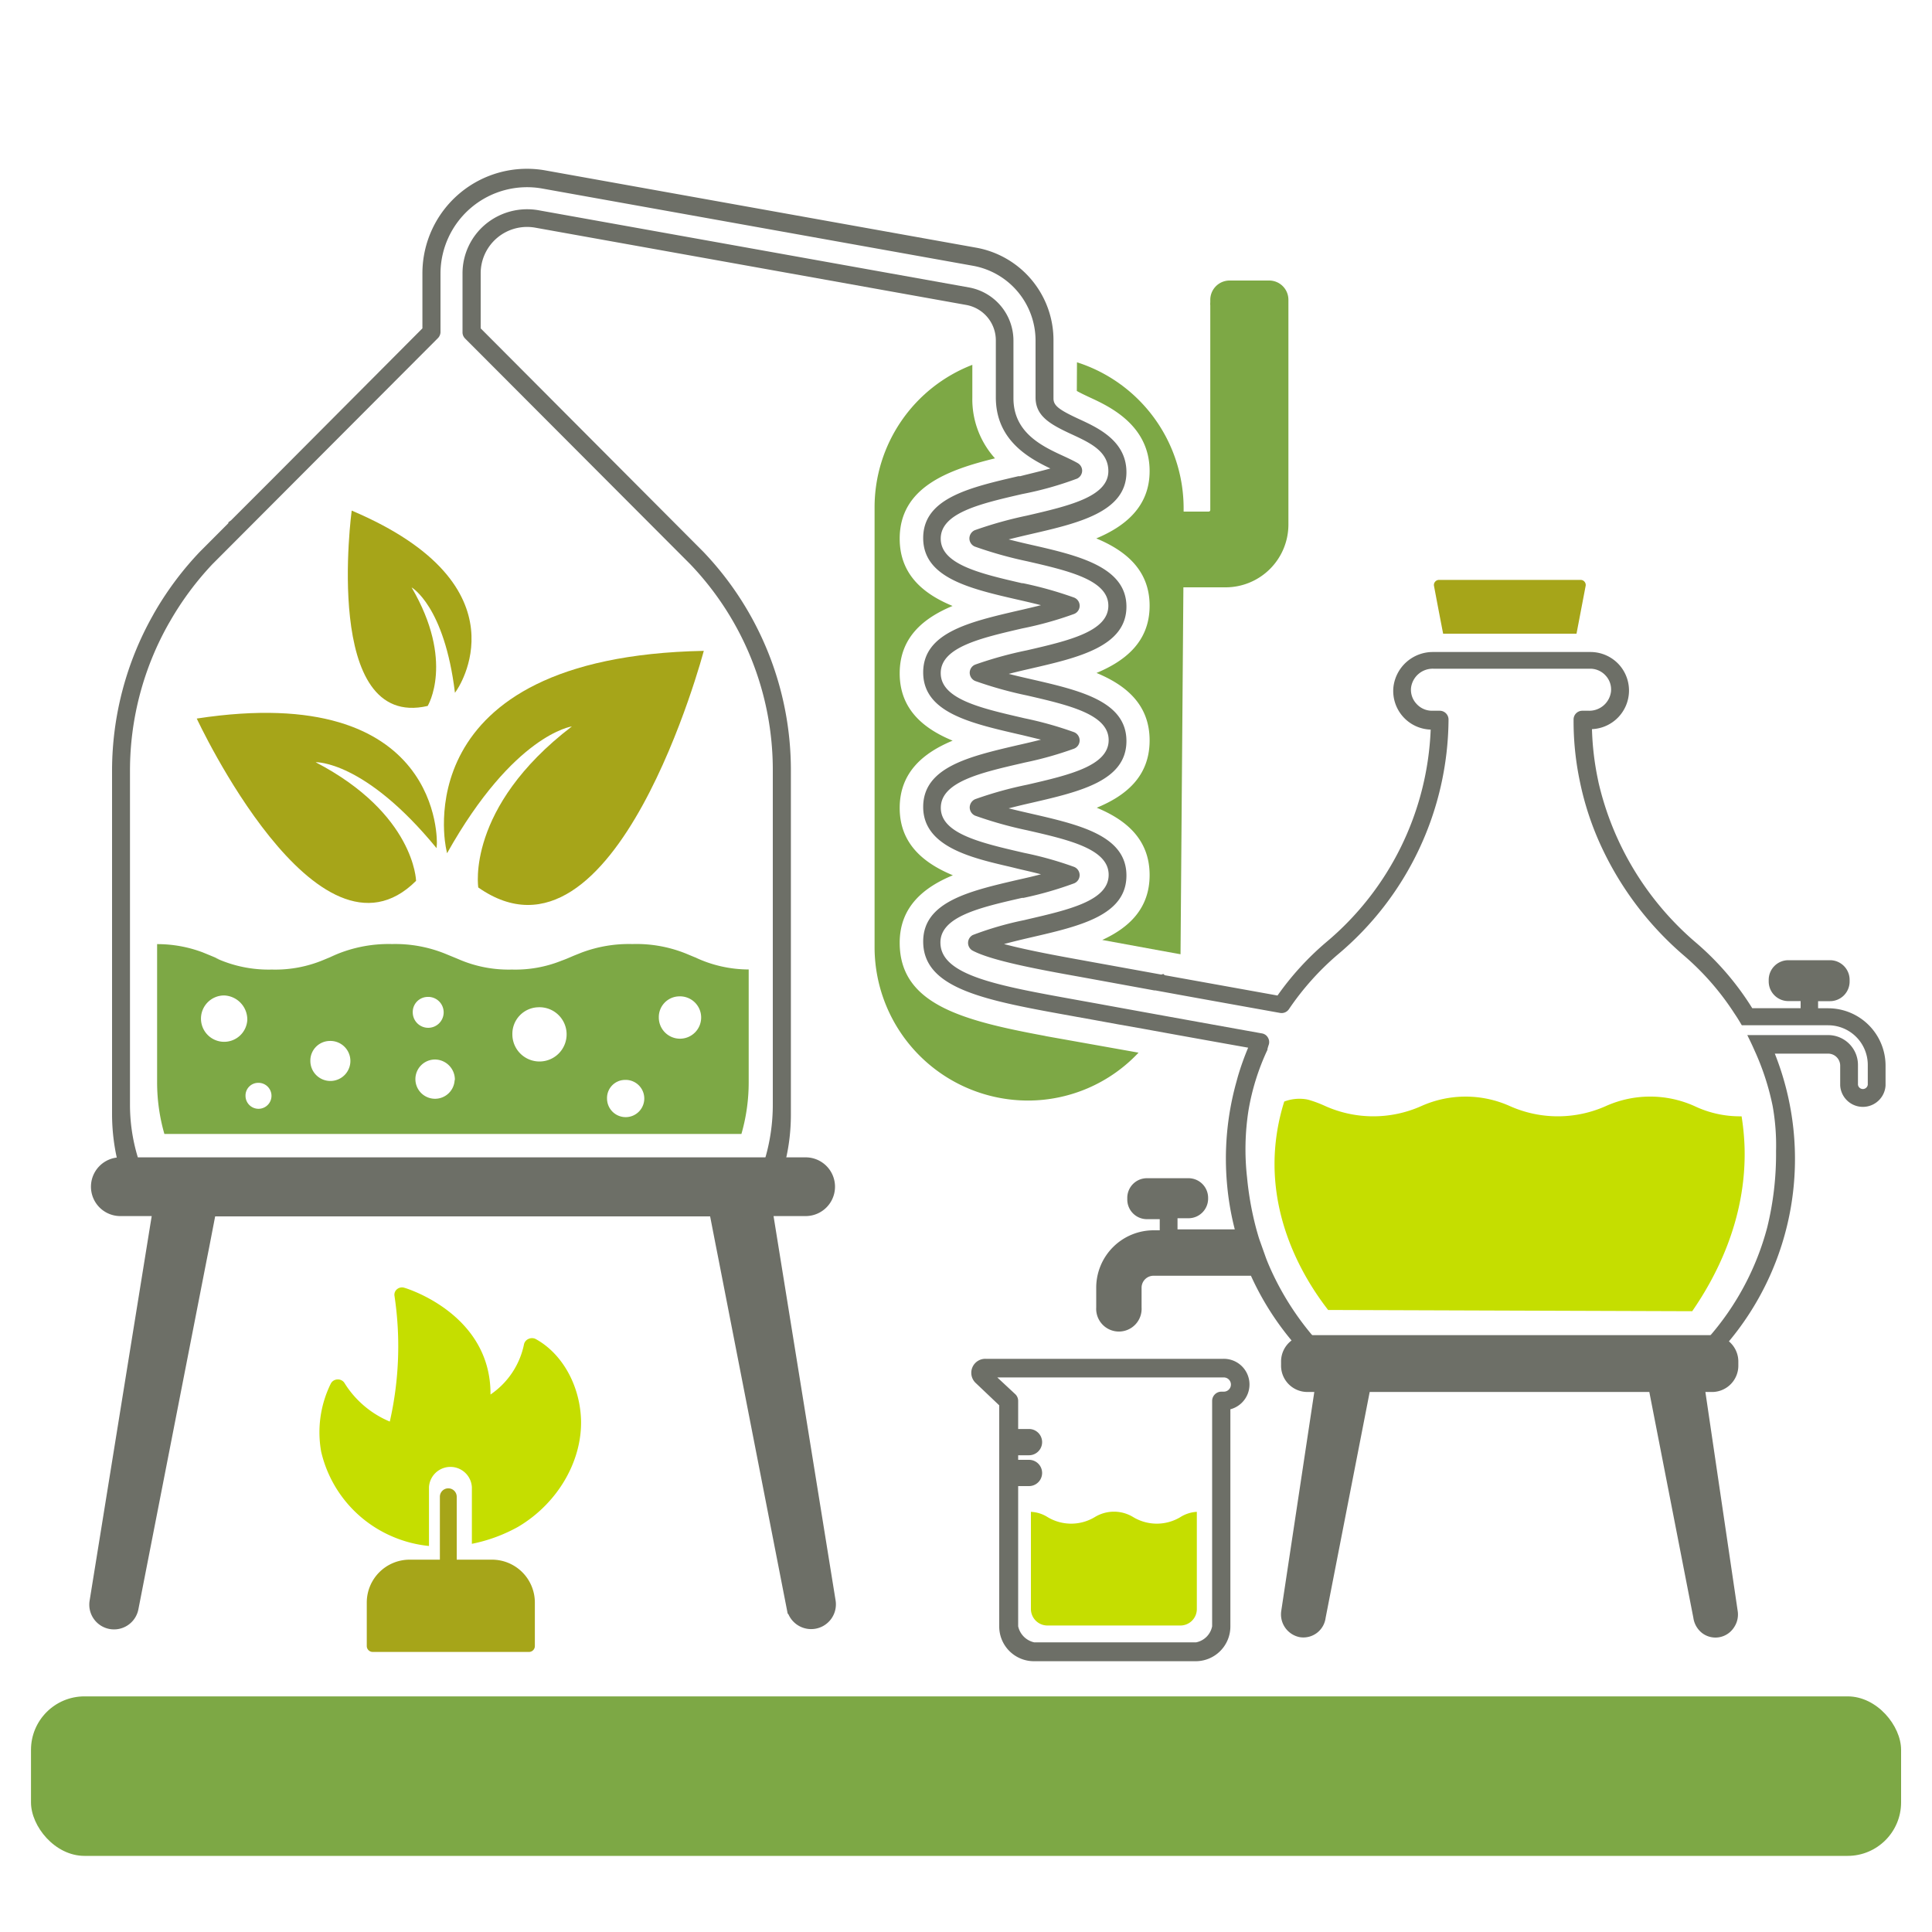
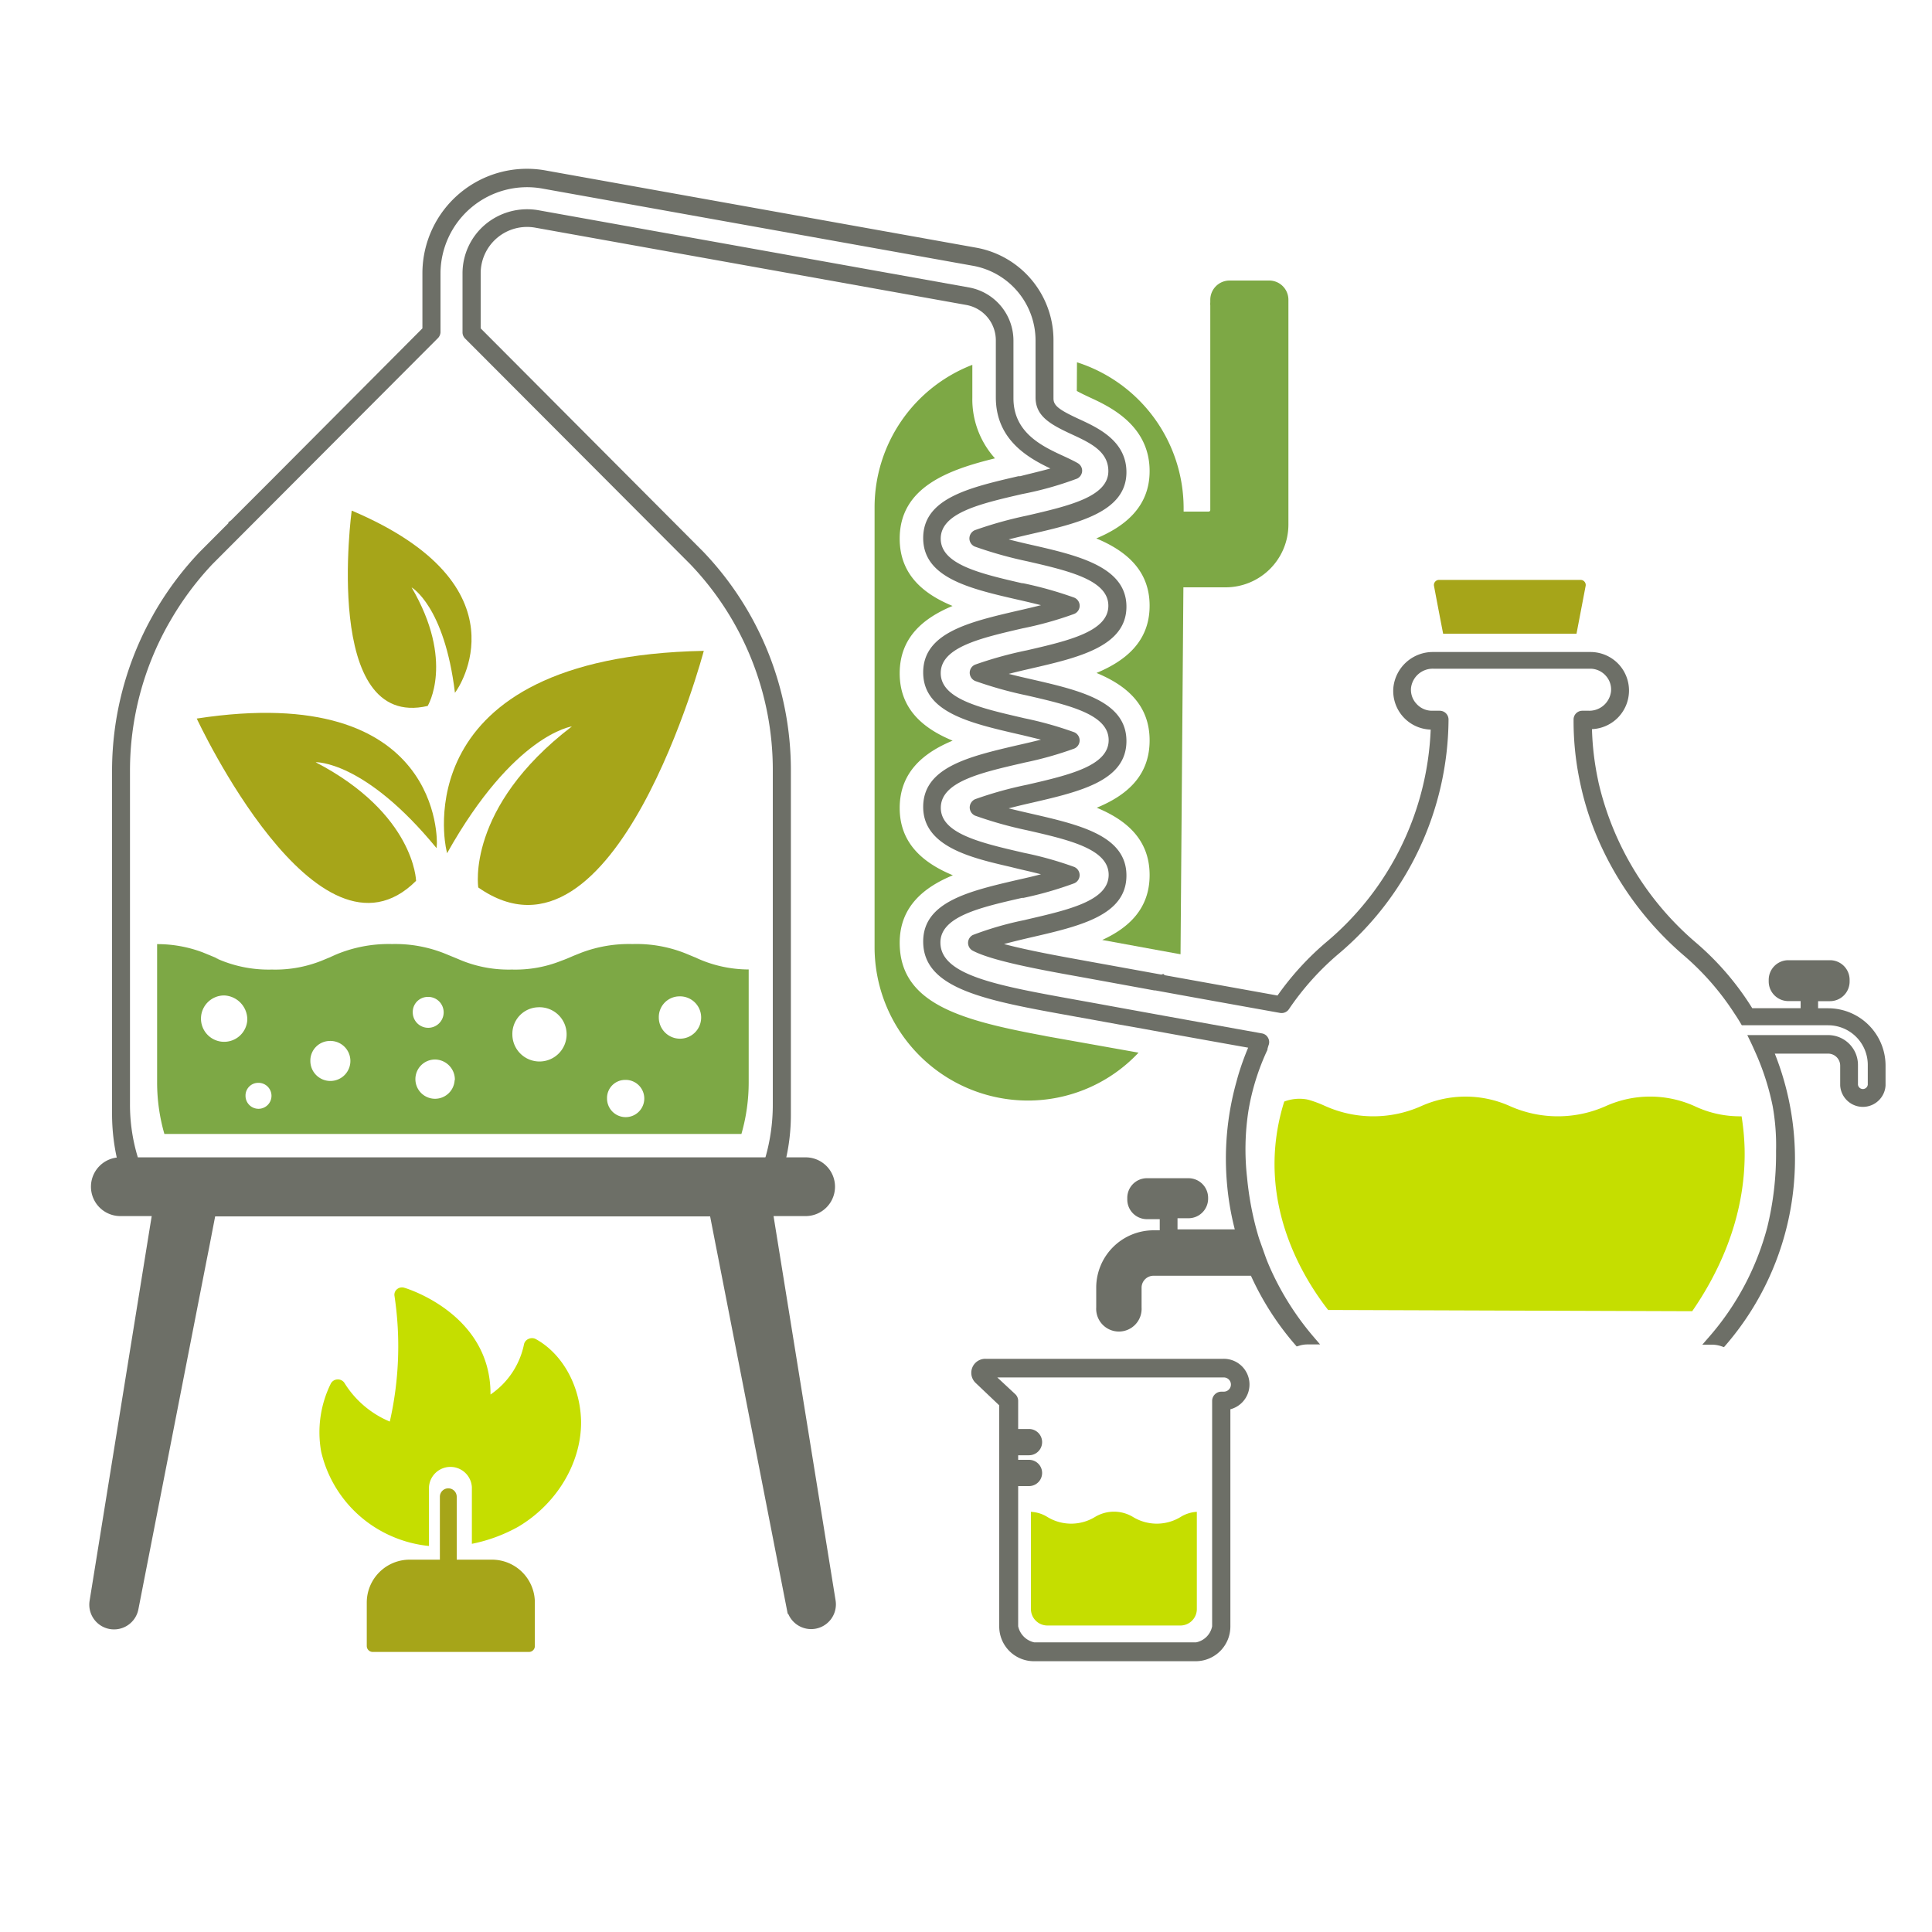
<svg xmlns="http://www.w3.org/2000/svg" id="Layer_1" data-name="Layer 1" viewBox="0 0 250 250">
  <defs>
    <style>.cls-1{fill:#c5de00;}.cls-2{fill:#1b7a9b;}.cls-3,.cls-4,.cls-6{fill:#6d6f67;}.cls-3,.cls-4{stroke:#6d6f67;stroke-miterlimit:10;}.cls-3{stroke-width:3.1px;}.cls-4{stroke-width:4px;}.cls-5{fill:#a6a519;}.cls-7{fill:#7da845;}</style>
  </defs>
  <path class="cls-1" d="M171.86,169.51l47.11.16c2.93-4.24,7-11.69,6.78-21.06a31.77,31.77,0,0,0-.39-4.16,13.67,13.67,0,0,1-6.11-1.33,14,14,0,0,0-11.44,0,15.23,15.23,0,0,1-12.45,0,14,14,0,0,0-11.43,0,15.23,15.23,0,0,1-12.45,0,15.52,15.52,0,0,0-2.13-.8l-.26-.06a5.57,5.57,0,0,0-2.91.28,27.15,27.15,0,0,0-1.21,6.52C164.38,159,169.6,166.6,171.86,169.51Z" />
  <path class="cls-2" d="M154.51,155v.22a.73.73,0,0,1-.73.73h-5.4a.73.73,0,0,1-.73-.73V155a.73.73,0,0,1,.73-.74h5.4A.74.74,0,0,1,154.51,155Z" />
-   <path class="cls-3" d="M223.39,176.66v-.42a1.87,1.87,0,0,0-1.8-1.92H169.11a1.86,1.86,0,0,0-1.79,1.92v.42a1.85,1.85,0,0,0,1.79,1.91h2a.64.64,0,0,1,.5.25.74.74,0,0,1,.14.56l-4.42,29.28a1.45,1.45,0,0,0,1.12,1.66,1.35,1.35,0,0,0,1.55-1.2l5.84-29.93v-.06a.66.66,0,0,1,.63-.56h37.74a.67.67,0,0,1,.64.56l0,.22,5.8,29.74a1.49,1.49,0,0,0,.55,1,1.29,1.29,0,0,0,1,.24,1.31,1.31,0,0,0,.88-.59,1.42,1.42,0,0,0,.24-1.07L219,179.38a.8.8,0,0,1,.15-.56.63.63,0,0,1,.5-.25h2A1.86,1.86,0,0,0,223.39,176.66Z" />
  <path class="cls-4" d="M105.15,208.79a1.2,1.2,0,0,0,1-1.38l-7.91-49-.3-1.87-.07-.43a.61.61,0,0,1,.14-.53.67.67,0,0,1,.5-.22h5.74a1.8,1.8,0,0,0,0-3.6H15.57a1.8,1.8,0,0,0,0,3.6h5.64a.67.67,0,0,1,.5.22.67.67,0,0,1,.14.53l-.15,1-.3,1.83-7.83,48.51a1.2,1.2,0,0,0,1,1.38,1.21,1.21,0,0,0,1.38-1l8.84-45.22.3-1.51,1-5.18a.64.64,0,0,1,.64-.52H93a.64.64,0,0,1,.64.52l.94,4.83.3,1.52,8.89,45.54A1.21,1.21,0,0,0,105.15,208.79Z" />
  <path class="cls-5" d="M63.67,201.82H59.1v-8.14a1.09,1.09,0,1,0-2.18,0v8.14H53a5.55,5.55,0,0,0-5.54,5.54V213a.77.77,0,0,0,.76.76H68.45a.76.76,0,0,0,.76-.76v-5.68A5.55,5.55,0,0,0,63.67,201.82Z" />
  <path class="cls-6" d="M158.36,175.83H127.53A1.81,1.81,0,0,0,126.3,179l3,2.85v28.63a4.49,4.49,0,0,0,4.49,4.48h20.94a4.49,4.49,0,0,0,4.48-4.48V182.36a3.32,3.32,0,0,0-.89-6.53Zm-3.59,36.69H133.83a2.72,2.72,0,0,1-2.08-2.08V192.3h1.4a1.7,1.7,0,0,0,0-3.4h-1.4v-.59h1.4a1.7,1.7,0,0,0,0-3.4h-1.4v-3.63a1.19,1.19,0,0,0-.38-.88l-2.32-2.16h29.31a.92.92,0,1,1,0,1.84h-.31a1.2,1.2,0,0,0-1.2,1.2v29.16A2.63,2.63,0,0,1,154.77,212.52Z" />
  <path class="cls-5" d="M204,82q.59-3.09,1.18-6.18a.64.64,0,0,0-.14-.54.64.64,0,0,0-.5-.24H186.2a.64.64,0,0,0-.5.24.64.64,0,0,0-.14.54q.58,3.09,1.18,6.18Z" />
  <path class="cls-7" d="M28.44,124.15l-1.15-.48-1.05-.43a16.63,16.63,0,0,0-5.91-1.07h0v17.88a24.12,24.12,0,0,0,.94,6.68H95.94a24.12,24.12,0,0,0,.94-6.68V125.37h0v.08a16.33,16.33,0,0,1-7-1.6l.61.26-1.06-.44-.6-.25a17.16,17.16,0,0,0-7-1.26,17.41,17.41,0,0,0-6.59,1.11l-1,.4c-.51.22-1,.44-1.57.64h0a16,16,0,0,1-6.43,1.15,16.23,16.23,0,0,1-7-1.38l-1-.41-.51-.21a17.23,17.23,0,0,0-7-1.3,17.67,17.67,0,0,0-8,1.69l-.48.2.48-.2,1.09-.45-.64.27-1.16.48a16.16,16.16,0,0,1-6.84,1.31,16.4,16.4,0,0,1-7.36-1.53Zm59.41,4.78a2.74,2.74,0,1,1-2.6,2.75A2.68,2.68,0,0,1,87.85,128.93Zm-7,10.81a2.41,2.41,0,1,1-2.3,2.4A2.34,2.34,0,0,1,80.88,139.74Zm-11.21-9.4a3.51,3.51,0,1,1-3.34,3.51A3.44,3.44,0,0,1,69.67,130.34Zm-10.81,9.41a2.54,2.54,0,1,1-2.54-2.65A2.6,2.6,0,0,1,58.86,139.75ZM55.31,129a2,2,0,1,1-1.9,2A1.95,1.95,0,0,1,55.31,129ZM42.62,134.7a2.59,2.59,0,1,1-2.46,2.59A2.54,2.54,0,0,1,42.62,134.7Zm-9.25,5.42a1.68,1.68,0,1,1-1.6,1.67A1.64,1.64,0,0,1,33.37,140.12ZM32,132a3,3,0,1,1-3-3.19A3.12,3.12,0,0,1,32,132Z" />
-   <polygon class="cls-1" points="135.83 48.03 135.84 48.03 135.83 48.03 135.83 48.03" />
  <path class="cls-6" d="M164.37,164.12c-.19-.43-.38-.88-.55-1.33l-.84-2.36c-.15-.44-.27-.89-.4-1.34a40.53,40.53,0,0,1-1.21-6.72,32.56,32.56,0,0,1,.18-8.66,30.22,30.22,0,0,1,2.46-7.87l0-.1c.05-.2.1-.36.14-.48a1.11,1.11,0,0,0-.05-.94,1.1,1.1,0,0,0-.82-.6c-8.47-1.52-17.14-3.09-21.33-3.86l-2.83-.51c-10.12-1.83-17.43-3.15-17.43-7.39,0-3.36,5.12-4.53,10.54-5.77l.19,0A46.68,46.68,0,0,0,139,114.3a1.15,1.15,0,0,0,0-2.12,45.82,45.82,0,0,0-6.48-1.82l-1.29-.3c-5.19-1.21-9.49-2.47-9.49-5.53,0-3.35,5.12-4.53,10.54-5.78l.34-.08a45.72,45.72,0,0,0,6.38-1.8,1.15,1.15,0,0,0,0-2.12,46.76,46.76,0,0,0-6.45-1.81l-.29-.07c-5.41-1.25-10.53-2.43-10.53-5.77s5.11-4.52,10.54-5.78A45.75,45.75,0,0,0,139,79.44a1.14,1.14,0,0,0,0-2.11,49.7,49.7,0,0,0-6.61-1.86l-.13,0c-5.41-1.25-10.53-2.43-10.53-5.77s5.12-4.52,10.54-5.77a43.65,43.65,0,0,0,7.11-2,1.15,1.15,0,0,0,.65-1,1.13,1.13,0,0,0-.57-1c-.43-.25-1-.52-1.48-.75l-.39-.18c-2.72-1.25-6.45-3-6.45-7.46V44.05a7,7,0,0,0-5.73-6.85l-55.76-10A8.44,8.44,0,0,0,62.85,29a8.26,8.26,0,0,0-3,6.37V43a1.13,1.13,0,0,0,.34.81L89.31,73A38.48,38.48,0,0,1,100,99.74v43.14a24.85,24.85,0,0,1-1,7.05l-.19.65h2.75l.09-.39a25.81,25.81,0,0,0,.69-5.92V99.74A40.9,40.9,0,0,0,91,71.39l-28.8-28.9V35.37a6,6,0,0,1,7.06-5.91l55.77,10a4.65,4.65,0,0,1,3.83,4.58v7.37c0,5.46,4.12,7.81,7.06,9.21-1.31.37-2.76.7-3.91,1l-.23,0c-6.34,1.47-12.32,2.85-12.32,8s6,6.55,12.34,8c.84.19,1.87.43,2.9.69-.81.21-1.61.39-2.32.56l-.62.14c-6.32,1.47-12.3,2.85-12.3,8s6,6.54,12.32,8l.49.11,2.43.59c-.9.23-1.8.44-2.59.62l-.4.09c-6.3,1.47-12.25,2.85-12.25,8s6.25,6.59,11.26,7.75l1.06.26.38.09c.74.17,1.64.38,2.54.61-1,.27-2.07.51-2.92.7-6.34,1.47-12.32,2.85-12.32,8,0,6.17,8.1,7.63,19.32,9.65l.38.07,2.45.44,1.26.23,1.86.34h0l3.17.56c3.93.72,8.77,1.59,13.61,2.45a35.06,35.06,0,0,0-1.35,3.8l-.24.88a36.93,36.93,0,0,0-1.14,13,36.14,36.14,0,0,0,1,5.83h-7.41v-1.44h1.43a2.54,2.54,0,0,0,2.53-2.54V155a2.54,2.54,0,0,0-2.53-2.54h-5.4a2.54,2.54,0,0,0-2.53,2.54v.22a2.54,2.54,0,0,0,2.53,2.54h1.67v1.44h-.8a7.43,7.43,0,0,0-7.42,7.42v2.57a2.94,2.94,0,1,0,5.87,0v-2.57a1.55,1.55,0,0,1,1.55-1.54h12.6a36.84,36.84,0,0,0,5.71,8.91l.21.24.31-.09a3.45,3.45,0,0,1,1-.17h1.72l-.71-.83A36.56,36.56,0,0,1,164.37,164.12Z" />
  <path class="cls-6" d="M236.58,130.47h-1.32v-.92h1.54a2.54,2.54,0,0,0,2.54-2.54v-.22a2.54,2.54,0,0,0-2.54-2.54h-5.4a2.54,2.54,0,0,0-2.53,2.54V127a2.54,2.54,0,0,0,2.53,2.54H233v.92h-6.26a36.44,36.44,0,0,0-7.27-8.47,38.71,38.71,0,0,1-12.62-20.73h0l-.1-.49a36.52,36.52,0,0,1-.75-6.42A5,5,0,0,0,209.5,86a5,5,0,0,0-3.72-1.63h-20.3a5.13,5.13,0,0,0-5.17,4.52,5,5,0,0,0,4.82,5.52,37.85,37.85,0,0,1-13.52,27.51,37,37,0,0,0-6.3,6.9l-13.05-2.35-1.55-.28-.17-.16-.27.08-7.33-1.33-1.55-.28-1.31-.24c-2.77-.5-7.09-1.28-10.16-2.1,1.23-.33,2.53-.64,3.53-.87,6.33-1.46,12.31-2.85,12.31-8s-6-6.55-12.32-8c-.7-.16-1.79-.41-2.92-.69,1-.26,2-.5,2.94-.71,6.32-1.46,12.3-2.85,12.3-8s-6-6.55-12.33-8c-.79-.18-1.85-.42-2.9-.69,1-.26,2-.49,2.91-.7,6.06-1.4,12.32-2.84,12.32-8s-6.26-6.62-12.32-8c-.81-.18-1.86-.43-2.92-.7,1-.25,2-.49,2.92-.7,6.06-1.4,12.32-2.84,12.32-8,0-4-3.6-5.7-6-6.81-2.77-1.27-3.44-1.81-3.44-2.73V50.17h0V44.05a12.15,12.15,0,0,0-10-12l-55.76-10A13.53,13.53,0,0,0,54.66,35.37v7.12L35.14,62.09h0l-5.24,5.24-.38.28.06.06L25.86,71.4a41.36,41.36,0,0,0-5.63,7.44h0l-.25.43a1.62,1.62,0,0,0-.1.18l-.14.25h0a41,41,0,0,0-5.24,20v44.53a26.46,26.46,0,0,0,.69,5.92l.09.39h2.67l-.13-.83a23.33,23.33,0,0,1-1-6.87V99.74a38.67,38.67,0,0,1,5.05-19.12L22,80.4A39.14,39.14,0,0,1,27.49,73L56.64,43.78A1.16,1.16,0,0,0,57,43v-7.6a11.2,11.2,0,0,1,13.18-11l55.77,10A9.84,9.84,0,0,1,134,44.05v7.37c0,2.44,1.89,3.5,4.79,4.83,2.28,1.06,4.63,2.16,4.63,4.71,0,3.32-5.1,4.5-10.54,5.76a51.91,51.91,0,0,0-6.75,1.89,1.18,1.18,0,0,0-.69,1.06,1.15,1.15,0,0,0,.71,1.06,52.74,52.74,0,0,0,6.77,1.9c5.4,1.24,10.5,2.43,10.5,5.75s-5.11,4.52-10.54,5.77A50.34,50.34,0,0,0,126.19,86a1.14,1.14,0,0,0-.71,1.06,1.17,1.17,0,0,0,.71,1.06A51.33,51.33,0,0,0,132.92,90c5.42,1.25,10.54,2.44,10.54,5.77s-5.12,4.52-10.54,5.77a49.31,49.31,0,0,0-6.75,1.88,1.19,1.19,0,0,0-.69,1.07,1.17,1.17,0,0,0,.71,1.06,51.87,51.87,0,0,0,6.73,1.89c5.42,1.24,10.54,2.42,10.54,5.76s-5.1,4.51-10.54,5.77l-.37.09a42.32,42.32,0,0,0-6.67,1.93,1.15,1.15,0,0,0-.06,2c2.37,1.29,8.4,2.43,13.86,3.4l.38.07,2.47.45,6.84,1.25h.14c4.08.75,9.48,1.72,16.12,2.91a1.14,1.14,0,0,0,1.16-.49,35.4,35.4,0,0,1,6.3-7.05,40,40,0,0,0,14.35-30.41,1.14,1.14,0,0,0-1.15-1.15h-1a2.69,2.69,0,0,1-2-.9,2.65,2.65,0,0,1-.7-2.09,2.83,2.83,0,0,1,2.88-2.45h20.3a2.7,2.7,0,0,1,2,.89,2.64,2.64,0,0,1,.69,2.09,2.83,2.83,0,0,1-2.87,2.46h-.82a1.13,1.13,0,0,0-1.15,1.15v.16a37.84,37.84,0,0,0,.72,7.38h0l.1.49a38.16,38.16,0,0,0,2.92,8.71,41.64,41.64,0,0,0,10.53,13.78,34.6,34.6,0,0,1,6.55,7.51c.28.41.55.84.8,1.27l.15.25h11.18a5.13,5.13,0,0,1,5.12,5.12v2.57a.64.64,0,0,1-1.27,0v-2.57a3.86,3.86,0,0,0-3.85-3.85H226.1l.35.72c.15.31.36.75.59,1.28a33.1,33.1,0,0,1,2.34,7.18,28.79,28.79,0,0,1,.44,5.81,39.81,39.81,0,0,1-1.14,9.89A35.25,35.25,0,0,1,221,173.17l-.72.83h1.3a3.82,3.82,0,0,1,1.18.21l.32.11.22-.25a36.87,36.87,0,0,0,6.36-37.73h6.91a1.56,1.56,0,0,1,1.55,1.55v2.57a2.94,2.94,0,0,0,5.87,0v-2.57A7.43,7.43,0,0,0,236.58,130.47Z" />
  <path class="cls-5" d="M56.49,109.75C47.15,98.36,40.84,98.63,40.84,98.63c12.82,6.67,13,15.35,13,15.35-12.73,12.7-28.38-21-28.38-21,32-4.9,31.07,16.24,31.07,16.24Z" />
  <path class="cls-5" d="M59.08,89.34s9.5-13.49-13.57-23.27c0,0-3.86,28.44,9.83,25.28,0,0,3.53-5.77-2.08-15.34,0,0,4.25,2.38,5.61,13.64Z" />
  <path class="cls-5" d="M57.85,110.41C66.49,95,74,94,74,94c-13.76,10.53-12.11,20.84-12.11,20.84C79.68,127.3,91.07,84.22,91.07,84.22c-39,.77-33.34,25.61-33.34,25.61Z" />
  <path class="cls-1" d="M69.3,173.26a1.06,1.06,0,0,0-.92,0,1,1,0,0,0-.57.67,10.35,10.35,0,0,1-4.34,6.52c.08-10.47-11-13.78-11.14-13.81a1,1,0,0,0-.94.17.92.92,0,0,0-.35.83,43.94,43.94,0,0,1-.6,16.31A12.6,12.6,0,0,1,44.6,179a1,1,0,0,0-.93-.5,1,1,0,0,0-.88.57,14.22,14.22,0,0,0-1.23,8.78,15.84,15.84,0,0,0,8.95,10.86,16,16,0,0,0,5,1.34v-7.62a2.78,2.78,0,0,1,5.55,0v7.34a20.54,20.54,0,0,0,6-2.21c5.19-3.08,8.32-8.62,8.12-13.95C75,179.17,72.7,175.11,69.3,173.26Z" />
  <path class="cls-1" d="M154.9,194.48h0Z" />
  <path class="cls-1" d="M152.73,196.32a5.92,5.92,0,0,1-6.08,0,4.76,4.76,0,0,0-5,0,5.92,5.92,0,0,1-6.08,0,4.45,4.45,0,0,0-2.17-.69v12.56a2.14,2.14,0,0,0,2.13,2.15h17.22a2.13,2.13,0,0,0,2.12-2.15V195.63A4.45,4.45,0,0,0,152.73,196.32Z" />
  <path class="cls-7" d="M147.31,136.21l-12.06-2.15.05,0c-10.76-2-18.88-4.09-18.88-12.07,0-4.7,3.18-7.2,6.88-8.73-3.66-1.52-6.88-4-6.88-8.7s3.17-7.19,6.85-8.72c-3.68-1.52-6.85-4-6.85-8.71s3.16-7.19,6.84-8.72c-3.68-1.52-6.84-4-6.84-8.71,0-6.68,6.35-8.92,12.33-10.39a11.4,11.4,0,0,1-2.93-7.86V47.21a19.77,19.77,0,0,0-12.65,18.43v56.93A19.86,19.86,0,0,0,133,142.41a19.63,19.63,0,0,0,14.32-6.19Z" />
  <path class="cls-7" d="M139.34,50.59c.31.18.83.44,1.69.84,2.51,1.16,7.73,3.57,7.73,9.53,0,4.65-3.24,7.18-6.9,8.71,3.66,1.53,6.9,4,6.9,8.71s-3.22,7.17-6.87,8.7c3.69,1.53,6.87,4,6.87,8.73s-3.16,7.19-6.84,8.71c3.68,1.53,6.84,4,6.84,8.72,0,4.35-2.71,6.82-6.13,8.39L150.1,123l2,.36.66.12L153.13,76h5.46a8.13,8.13,0,0,0,8.13-8.12V38.8a2.49,2.49,0,0,0-2.49-2.5h-5.12a2.5,2.5,0,0,0-2.5,2.5v.32a2.25,2.25,0,0,0,0,.4l0,26.47a.21.21,0,0,1-.21.21h-3.24v-.49a19.83,19.83,0,0,0-13.8-18.83Z" />
-   <rect class="cls-7" x="4.01" y="219.51" width="241.99" height="20.64" rx="6.92" />
</svg>